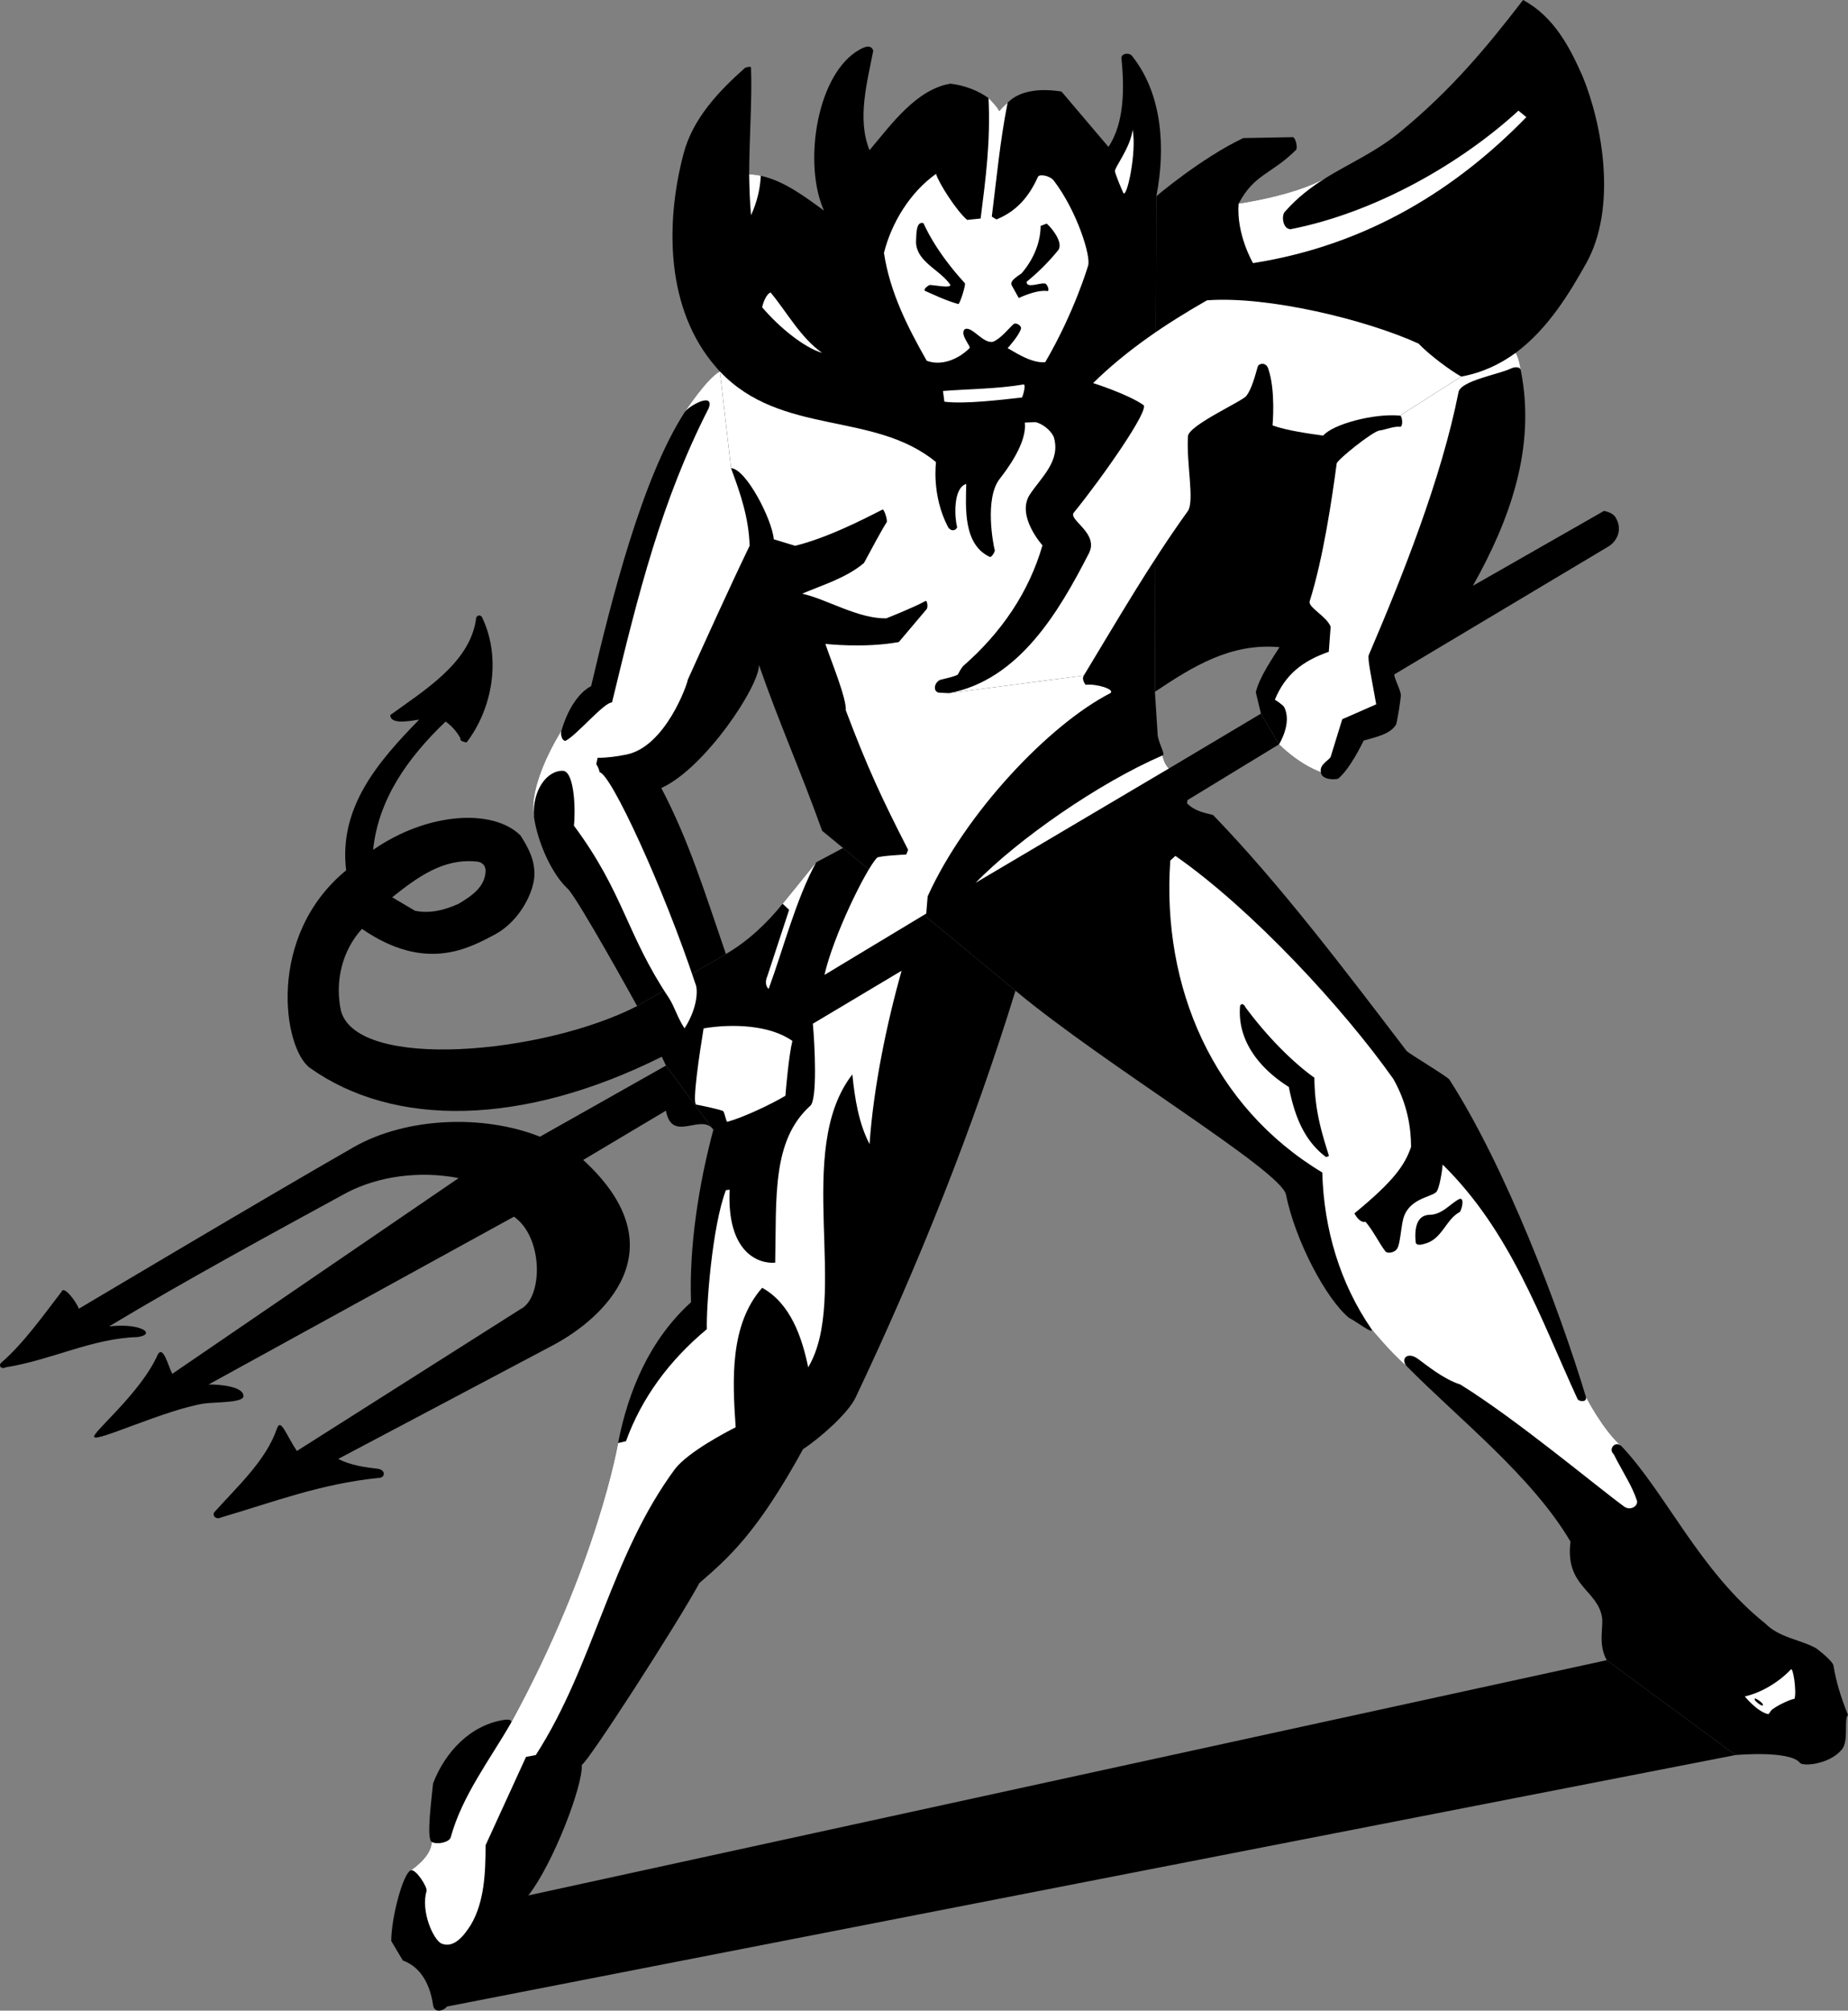
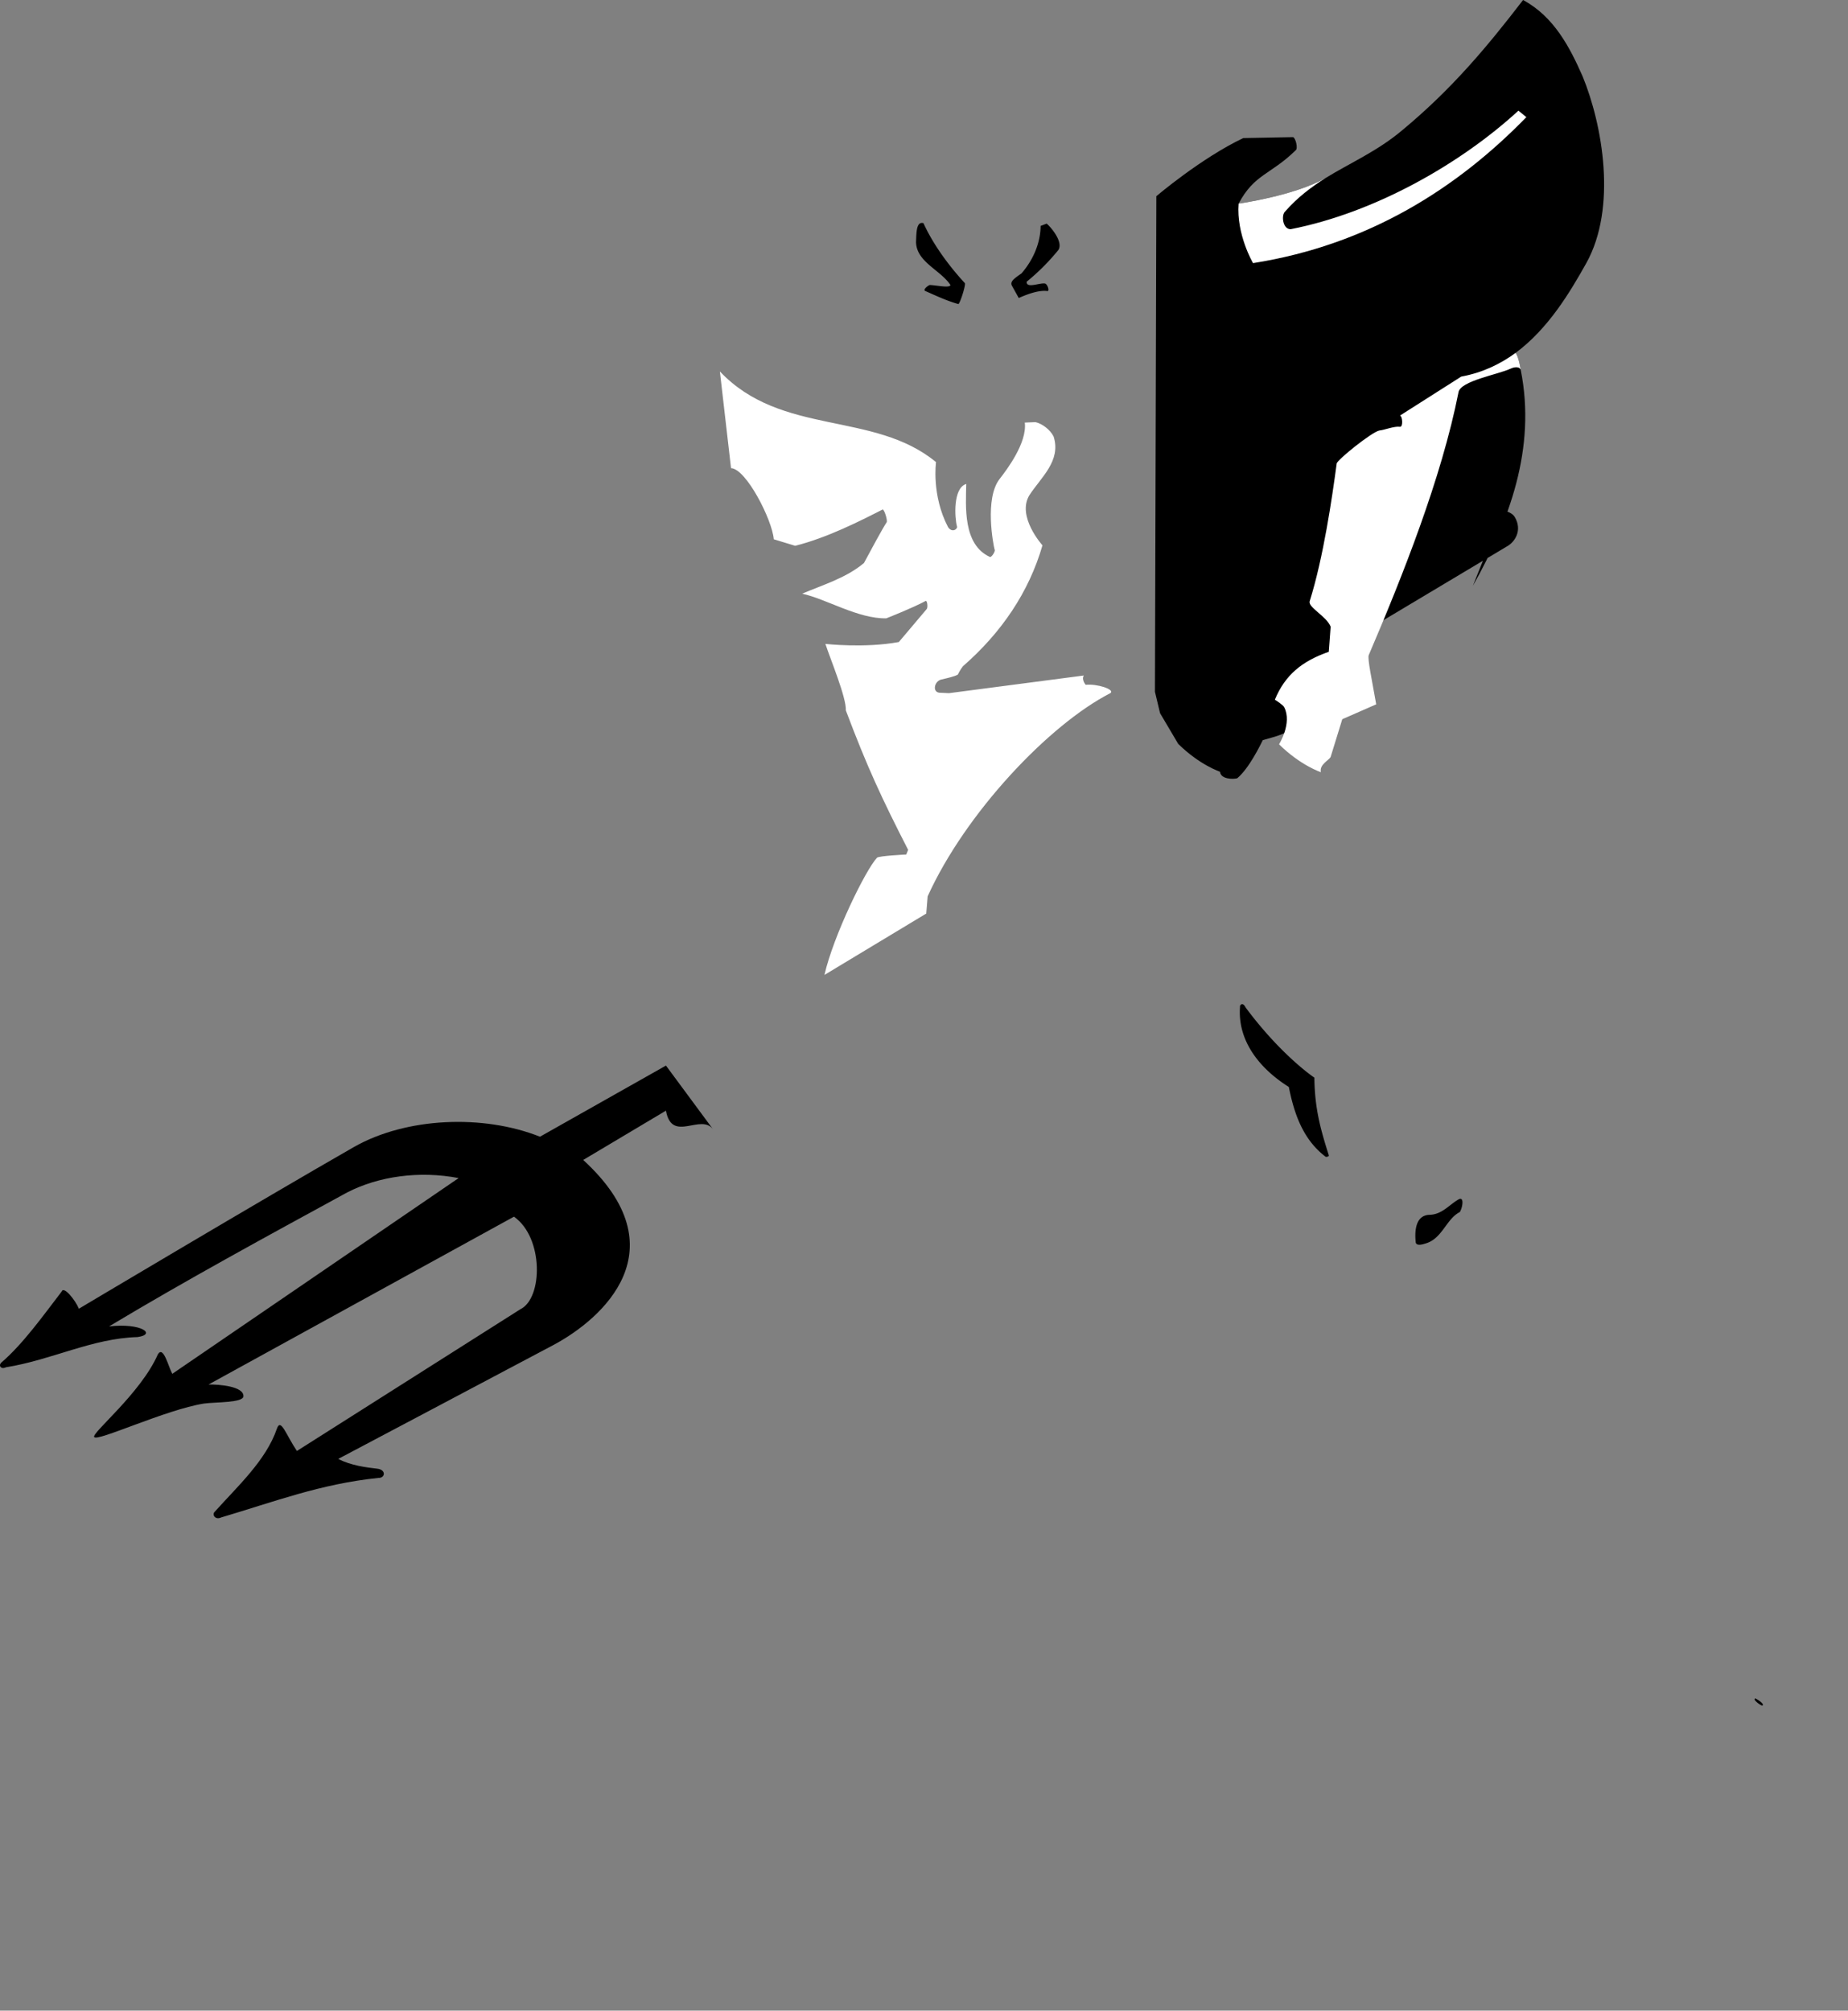
<svg xmlns="http://www.w3.org/2000/svg" width="397.571" height="432.485">
  <rect width="100%" height="100%" fill="#808080" stroke="none" />
-   <path d="M153.47 243c-3.145 11.723-5.247 25.188-4.801 37.098-8.864 8.035-13.493 18.972-15.7 30.3 0 0-4.398 26.079-23.097 60.301.61-.98-1.102-.8-1.102-.8-7.379.953-12.976 6.843-15.601 13.699-.254 2.949-1.516 11.785-.297 12.601-.063 3.285-4.5 6.102-4.5 6.102-1.664.656-4.188 10.12-4.203 15.199l2.5 4.2c4.414 1.577 6.011 6.124 6.5 9.6.27 1.74 2.164 1.321 3 .298L373.372 377.5l-27.703-20.402-232 50.601c5.226-6.636 11.746-23.469 11.5-28.101 1.09-.203 20.316-29.953 25.3-39.098 6.082-5.285 12.27-10.504 22.301-28.8 3.348-2.153 9.66-7.622 11.301-11.102 13.465-28.371 25.285-57.95 34.398-87.5l-37.097-30.7-5.801 3.102c-.703.902-7.2 8.898-7.2 8.898-3.402 4.211-7.472 8.067-12.202 10.801l-19.098 11.2c-20.176 10.367-60.04 13.94-63.7 1.101-1.39-6.281.208-13.016 4.5-17.7 13.677 9.4 22.93 4.243 28.798 1.098 5.285-2.957 8.23-9.16 8.3-12.699.098-3.234-1.336-5.93-3-8.5-5.906-5.844-20.004-5.004-31.699 3.102 1.137-10.883 7.363-19.719 15.602-27.602 1.726 1.285 2.511 2.438 3.199 3.602-.371.644 1.3.898 1.3.898 5.481-7.113 7.626-18.074 3.298-27-.34-.5-1.29-.5-1.297.7-1.442 9.32-11.29 15.21-18.403 20.402.004 2.383 5.262 1.015 6.2 1-8.848 9.039-17.348 18.887-15.7 32.398L84.372 193c5.449-4.336 10.937-8.352 18-7.7.851.02 2.008.442 2.097 1.9-.008 3.484-2.93 5.484-5.8 7.198-2.957 1.336-6.176 2.18-9.399 1.5L84.372 193l-9.903-5.8c-17.214 14.144-13.57 38.269-7.8 42.5 17.933 12.738 45.418 12.71 75.703-2.4l.898 1.9 10.2 13.8" />
-   <path d="m143.27 229.2-27.101 15.3c-12.2-4.852-28.727-4.188-40 2.2-19.754 11.308-59.2 34.8-59.2 34.8-.738-1.824-3.261-4.98-3.699-3.7-3.812 4.946-8.273 11.259-13 15.298-.66.672-.027 1.511 1 1 9.91-1.59 18.535-6.22 28.301-6.5 4.121-.559.965-3.086-6.102-2.297 16.45-9.875 34.164-19.512 51.2-28.801 6.777-3.5 15.53-4.723 24-3.102L37.07 295.5c-.856-1.52-1.906-6.148-3.102-4.2-3.644 8.36-14.37 16.985-13.699 17.798.59 1.082 15.348-5.883 23.602-7.2 2.445-.343 8.543-.132 8.5-1.597.043-2.114-5.215-2.535-7.5-2.5l65.699-36.102c6.43 4.512 6.219 17.555 1.398 19.899l-48.097 30.5c-2.41-3.602-3.461-7.176-4.301-4.797-2.316 6.836-8.629 12.554-13.3 17.797-.798.648.046 1.914 1.3 1.3 11.45-3.386 21.379-7.214 33.8-8.5 1.548.067 1.759-1.828-.3-2-2.148-.25-5.64-.671-8.3-2.097 0 0 30.777-16.262 46.3-24.5 10.555-5.63 27.383-20.567 6.398-39.801l17.801-10.602c1.29 7.118 7.602.383 10.2 4.102l-10.2-13.8m105.201-80.4c8.081-5.378 16.214-10.542 26.8-9.6-1.328 2.116-4.347 6.433-5.101 9.698l1.101 4.602 3.899 6.598c4.613 4.554 9 6 9 6 .125 1.613 2.816 1.656 3.703 1.402 2.566-2.145 5.004-7.215 5.5-8.2 2.66-.804 5.71-1.327 7-3.5.383-1.48.922-5.19 1-6.1.14-1.083-1.867-4.563-1.301-4.7l45.7-27.3c1.89-.985 3.487-3.59 1.8-6.4-.668-1.128-2.5-1.402-2.5-1.402L316.871 126c7.813-13.91 13.665-29.563 10.298-46.402 0 0-.375-2.688-1.098-3.7 7.043-5.226 11.668-13.003 15.2-19.3 6.64-11.942 3.5-29.727-.802-40.2-2.738-6.187-6.105-12.78-12.8-16.398-7.696 10.012-15.297 19.156-26.098 28.098-5.336 4.472-11.078 6.922-16.402 10.203-6.743 3.824-18.7 5.5-18.7 5.5 3.407-6.41 6.887-6.188 12.301-11.5.504-.38-.031-2.68-.601-2.801l-10.7.2c-9.093 4.323-18.699 12.5-18.699 12.5l-.3 106.6" />
-   <path d="M248.77 42.2c2.031-10.31 1.274-21.923-5.101-30-.582-1.036-2.543-.759-2.399.398.613 6.168.695 13.742-2.8 19l-10.098-11.899c-4.078-.683-8.875-.43-11.602 2.399-.84.707-1.8 1.8-1.8 1.8-.407-.988-2.301-2.8-2.301-2.8-2.176-1.575-5.121-2.754-8.2-3.098-7.273 1.184-12.742 8.758-17.398 14.3-2.75-6.718-.477-14.714.8-21.402-.605-1.84-2.847-.296-3.8.301-8.586 5.856-11.191 24.395-6.8 34.102-4.31-3.14-8.516-6.34-13.602-7.5 0 0-1.137-.27-2.5-.301.03-7.914.66-16.2.402-22.902.031-.524-1.3 0-1.3 0-5.821 5.191-11.22 10.953-13.2 18.402-3.984 15.05-3.852 33.625 7 46 .23.285.504.59.8.898-2.788 1.442-7.6 8.801-7.6 8.801-9.15 14.176-15.755 40.344-20.102 58.899 0 0-4.067 1.64-6.399 9.601 0 0-7.187 11.133-5.898 18.5.808 5.63 3.918 12.356 7.199 15.399 1.977 1.691 15 25.3 15 25.3l19.098-11.199c-4.496-13.07-7.946-24.36-13.899-35.699 9.485-4.313 21.227-22.152 21-26.5 4.153 11.992 9.27 23.563 13.602 35.7l4.5 3.698 37.097 30.7c19.29 16.086 57.368 38.808 58.2 43.902 1.988 9.844 8.636 22.465 13.601 26.5 1.344.594 5.344 3.75 4.801 2.398 0 0 4.258 5.207 7.5 7.903 11.262 11.414 26.996 23.699 35.3 37.797-1.234 9.718 5.919 10.347 6.798 16.402.261 2.215-.88 5.727 1 9.098l27.703 20.402s11.441-1.05 13.797 1.598c.379.925 6.27.507 9-2.7 1.687-1.843.425-6.68 1.402-7.5-1.61-4.02-2.523-7.105-3.102-10.5.02-1.093-3.8-3.898-3.8-3.898-3.485-1.879-7.895-2.25-10.899-5.3-14.101-11.25-21.254-27.872-30.898-38.102-4.102-3.555-7.703-10.7-7.703-10.7-5.793-19.144-17.262-49.336-29.297-68.097-.164-.59-9.106-5.852-9.301-6.301-13.145-17.223-27.195-35.82-41.602-50.7-1.964-.5-3.879-.816-5.597-2.5l.097-.702 19.7-12-3.899-6.598-19.8 11.8c-1.004-.89-1.399-2.8-1.399-2.8.73-.145-.531-1.969-1-4.2l-.602-9.5.301-106.6" />
-   <path fill="#fff" d="M241.669 41.5c-.387-.813-1.598-3.707-1.797-4.602-.219-.789 3.304-4.996 3.797-9 .925 4.848-1.282 14.946-2 13.602m-64.797 34.398c-3.91-1.132-9.297-5.55-12.903-9.8.157-.797.79-2.762 1.801-3.2 3.488 4.168 6.434 9.723 11.102 13m43.297 6.802c.62-.15-.012 2.234-.297 2.8-4.414.488-12.407 1.469-16.703.898l-.297-2.3c5.855-.453 11.746-.453 17.297-1.399M170.47 223.898c-.77 3.079-1.399 10.493-1.5 11.801-3.106 1.848-9 4.637-12.5 5.602-.231.086-.602-2.125-.899-2.301-.332-.297-5.328-1.348-5.8-1.402-.895-.262.734-11.149 1.6-16.399 6.36-1.062 14.333-.691 19.098 2.7M385.27 359.098c.488-.637 1.278 4.738.801 6.3-.89.11-3.574 1.372-4.5 2.102-.754.375-.914 1.27-1.2 1.2-2.398-.563-5-3.802-5-3.802 3.762-.863 7.462-3.218 9.9-5.8m-172.602-338s1.894 1.812 2.3 2.8c0 0 .961-1.093 1.801-1.8-1.648 8.363-2.32 15.937-3.398 24.5l1 .601c4.34-1.758 7.004-4.898 8.898-9.101.184-.707 2.426-.426 3.399.703 5.058 6.582 8.144 16.543 7.402 18.398 0 0-2.906 9.926-9.2 20.7-3.187.359-7.448-2.782-8.1-3 0 0 2.612-2.868 2.898-4.301-.004-.668-1.266-1.371-1.7-.797-.687.547-2.574 2.988-4.3 3.699-2.164.55-4.52-3.43-6.098-2.7-1.23 1.09 1.437 3.755 1 4.098-2.453 2.434-6.07 3.868-9.2 2.7-4.109-7.25-7.898-14.653-9.202-23.2 1.644-6.515 5.597-12.996 11.203-17 .539 1.899 4.41 7.985 6.699 9.903l2.898-.301c1.121-8.879 2.133-16.453 1.7-25.902m-49 16.702s-1.137-.269-2.5-.3c.05 3.008.152 5.98.402 8.8 1.207-2.628 1.965-5.488 2.098-8.5m4.703 156.598s6.496-7.996 7.199-8.898c-4.363 8.059-6.902 18.145-10.2 27.2-.823-.626-.656-1.985-.3-2.7l4.7-14.3-1.4-1.302M88.372 402.3s4.437-2.816 4.5-6.1c1.324.655 3.828.023 4.097-1 2.446-8.946 8.418-16.688 12.903-24.5 18.699-34.223 23.097-60.302 23.097-60.302l1.7-.398c3.37-9.285 9.261-17.324 17.402-24.102-.148-4.75 1.113-22.086 4.098-29.898l.8-.102c-.629 13.68 6.317 15.993 9.801 15.7.301-14.012-.75-26.215 7.5-33.7 1.637-1.14 1.008-13.343.602-17.699l19.097-11.398c-3.25 11.504-6.07 25.222-6.898 37.297-2.328-4.5-3.168-9.72-3.7-15-12.722 16.39-.523 47.945-9.5 63-1.331-6.43-3.769-13.707-9.902-17.098-6.996 7.934-6.406 19.8-5.699 30-2.137 1.078-10.133 5.285-13 8.898-13.965 18.856-17.414 42.079-30 61.602l-2.101.398-8.7 19c-.008 6.102-.3 12.16-3.097 17-1.285 2.059-3.64 5.426-6.5 4.102-1.684-.95-4.38-6.84-3.102-11.3.195-.798-2.328-4.798-3.398-4.4m252.797-101.902s3.601 7.145 7.703 10.7c-1.297-1.34-2.98.554-1.703 1.703 2.09 4.11 3.984 6.847 5 10 .289 1.094-1.344 2.207-2.7 1.297-6.101-4.45-23.14-18.758-35.3-26.297-3.664-1.176-7.176-4.11-9.098-5.5-2.305-1.684-3.777-.004-2.5 1.5-3.242-2.696-7.5-7.903-7.5-7.903-6.82-9.882-10.273-21.582-10.602-33.699-23.484-14.136-34.593-39.886-32.699-67.101l1.102-1c16.578 11.57 36.218 32.882 46.898 48 3.078 5.453 3.793 10.613 3.801 14.601-1.352 3.903-3.668 7.309-12.2 14.301.454.793 1.298 2.055 2.4 1.8 1.675 1.946 2.882 4.536 4.3 6.4.695.59 2.273.062 2.598-.802.52-.925.793-4.394 1.101-5.699.89-4.797 5.836-5.113 7.102-6.199.836-.492 1.465-5.332 1.5-6 14.652 14.406 20.96 32.918 29 50.398.312.657 2.207.762 1.797-.5M250.071 162.5s.394 1.91 1.398 2.8l-41.597 24.598c9.093-9.312 26.258-21.343 40.199-27.398m-92.801-61.8c1.977 5.327 3.828 10.632 4 16.698-4.297 8.91-9.219 19.79-13.3 28.801-.044.832-4.778 14.403-13.2 16.102-1.988.406-4.199.719-6.199.699l-.3 1.398c.3.305.722 1.356.698 1.7 2.418.214 13.805 24.902 20.602 45.402.672 1.379.46 5.379-2.3 9.7-1.552-2.325-2.153-4.696-3.4-6.602-9.093-13.602-9.722-22.653-20.402-37 .371-3.114.16-11.528-2.3-11.797-3.536-.153-6.692 4.265-6.297 9.898-1.29-7.367 5.898-18.5 5.898-18.5-.262.95.281 2.403 1 2.102 2.551-1.434 8.223-8.274 9.899-8.203 5.668-23.528 10.664-43.47 20.8-63.297 1.305-3.653-4.437-.41-5.199.898 0 0 4.813-7.36 7.602-8.8l2.398 20.8m143.899-11.301c-5.68-.52-14.496 1.883-16.5 4.301-3.047-.418-8.051-1.125-10.899-2.199 0 0 .7-7.477-.898-12.102-.403-1.582-2.106-1.285-2.301-.5-.52 1.864-1.32 4.844-2.402 6.2-.43 1.03-12.633 6.394-12.598 8.8-.352 5.797 1.437 13.793 0 16-8.305 11.532-15.371 23.817-22.402 35.403l-29 3.797c15.078-2.844 23.66-17.57 30-29.899 2.539-4.531-4.614-7.406-3.098-9 5.93-7.285 16.434-22.246 14.898-23.101-3.441-2.371-10.8-4.7-10.8-4.7 7.3-7.168 15.886-12.89 24.5-17.8 13.097-.98 34.261 4.172 45.5 9.3 2.332 2.446 6.855 5.813 9.203 7.102l-13.203 8.398" />
+   <path d="m143.27 229.2-27.101 15.3c-12.2-4.852-28.727-4.188-40 2.2-19.754 11.308-59.2 34.8-59.2 34.8-.738-1.824-3.261-4.98-3.699-3.7-3.812 4.946-8.273 11.259-13 15.298-.66.672-.027 1.511 1 1 9.91-1.59 18.535-6.22 28.301-6.5 4.121-.559.965-3.086-6.102-2.297 16.45-9.875 34.164-19.512 51.2-28.801 6.777-3.5 15.53-4.723 24-3.102L37.07 295.5c-.856-1.52-1.906-6.148-3.102-4.2-3.644 8.36-14.37 16.985-13.699 17.798.59 1.082 15.348-5.883 23.602-7.2 2.445-.343 8.543-.132 8.5-1.597.043-2.114-5.215-2.535-7.5-2.5l65.699-36.102c6.43 4.512 6.219 17.555 1.398 19.899l-48.097 30.5c-2.41-3.602-3.461-7.176-4.301-4.797-2.316 6.836-8.629 12.554-13.3 17.797-.798.648.046 1.914 1.3 1.3 11.45-3.386 21.379-7.214 33.8-8.5 1.548.067 1.759-1.828-.3-2-2.148-.25-5.64-.671-8.3-2.097 0 0 30.777-16.262 46.3-24.5 10.555-5.63 27.383-20.567 6.398-39.801l17.801-10.602c1.29 7.118 7.602.383 10.2 4.102l-10.2-13.8m105.201-80.4l1.101 4.602 3.899 6.598c4.613 4.554 9 6 9 6 .125 1.613 2.816 1.656 3.703 1.402 2.566-2.145 5.004-7.215 5.5-8.2 2.66-.804 5.71-1.327 7-3.5.383-1.48.922-5.19 1-6.1.14-1.083-1.867-4.563-1.301-4.7l45.7-27.3c1.89-.985 3.487-3.59 1.8-6.4-.668-1.128-2.5-1.402-2.5-1.402L316.871 126c7.813-13.91 13.665-29.563 10.298-46.402 0 0-.375-2.688-1.098-3.7 7.043-5.226 11.668-13.003 15.2-19.3 6.64-11.942 3.5-29.727-.802-40.2-2.738-6.187-6.105-12.78-12.8-16.398-7.696 10.012-15.297 19.156-26.098 28.098-5.336 4.472-11.078 6.922-16.402 10.203-6.743 3.824-18.7 5.5-18.7 5.5 3.407-6.41 6.887-6.188 12.301-11.5.504-.38-.031-2.68-.601-2.801l-10.7.2c-9.093 4.323-18.699 12.5-18.699 12.5l-.3 106.6" />
  <path fill="#fff" d="M314.372 81c4.562-.828 8.41-2.695 11.699-5.102.723 1.012 1.098 3.7 1.098 3.7-.106-.625-1.051-.832-2.2-.297-2.617 1.25-10.843 2.62-11.199 5.097-3.64 18.434-12.07 39.63-19.3 56.5-.329.77.722 5.504 1.601 10.602l-7.3 3.2-2.5 8.1c-.337.747-2.481 1.63-2.102 3.298 0 0-4.387-1.446-9-6 0 0 2.875-4.547 1.101-8-.273-.52-2-1.598-2-1.598 2.2-5.34 5.88-8.309 11.602-10.3l.398-5.4c-.883-2.273-4.965-4.179-4.5-5.5 2.945-9.386 4.797-22.136 5.801-29.6.047-.74 7.621-6.84 9.2-7.102 1.03-.086 3.163-.97 4.398-.797.754.113.543-2.414 0-2.403L314.372 81m-81.203 64.3c-.563.891.402 2 .402 2 2.398-.269 6.394.993 5.3 1.798-13.21 6.77-31.198 25.808-39.3 43.703l-.3 3.699-21.9 13.2c1.903-8.391 8.844-22.59 11.298-25.2.328-.414 6.3-.7 6.3-.7l.403-1c-5.664-11.05-8.84-17.886-13.403-30 .145-2.718-3.328-11.027-4.398-14.3 0 0 8.434.957 15.8-.402l6-7.098c.31-.379.098-2.063-.3-1.7-2.863 1.532-8.402 3.7-8.402 3.7-6.079.121-12.868-4.164-18.098-5.3 4.492-1.915 9.457-3.368 13.3-6.602 1.368-2.551 3.923-7.305 4.9-8.797.179-.508-.56-2.82-.9-2.703-4.917 2.511-11.964 6.086-18.8 7.8L166.469 116c-.343-4.207-5.96-15.188-9.199-15.3l-2.398-20.802c13.246 13.985 33.097 8.438 46.5 19.5 0 0-1.008 7.137 2.597 14 .864 1.29 2.125.395 1.903-.199-.496-1.828-.88-8.242 2-9.101-.094 4.855-.746 13.039 5.097 15.703.332.144 1.282-1.328 1-1.602-.254-.945-2.226-10.965 1.102-15.199 1.508-1.938 5.926-7.754 5.398-12.102l2.301-.097c1.383.304 3.137 1.57 3.899 3.097 1.664 5.23-2.711 8.766-5.2 12.602-2.812 4.578 2.801 10.8 2.801 10.8-2.906 10.06-8.812 18.77-17.101 26-.606.739-1.098 1.798-1.098 1.798-.672.414-2.344.78-3.7 1.101-1.406.488-1.78 2.621-.3 2.801l2.098.098 29-3.797m52-107.001c-6.743 3.825-18.7 5.5-18.7 5.5-.52 6.634 3.102 12.798 3.102 12.798 24.848-3.922 43.922-16.121 58.8-31.399l-1.702-1.398c-12.192 11.207-30.594 21.89-49 25.5-1.762.011-2.043-3.074-1.2-3.801 2.653-3.031 5.602-5.242 8.7-7.2" />
  <path d="M198.669 48c2.062 4.54 5.43 9.137 8.902 12.898.246.407-1.09 4.543-1.402 4.5-2.493-.687-4.762-1.78-7.098-2.8-.652-.243.68-1.293 1-1.297 1.504.074 4.309.703 4.398 0-2.136-3.239-7.273-4.922-7.398-9.203.086-1.946.016-4.54 1.598-4.098m29 5.8a46.778 46.778 0 0 1-6.797 6.798c-.082 1.547 2.863.144 4 .402.472.164 1.035 1.707.398 1.598-1.984-.243-4.691.879-6.101 1.5l-1.5-2.7c-.387-.867.523-1.5 2.101-2.597 3.332-3.88 4.102-7.805 4.102-10.203l1.297-.5c.921.738 3.683 4.02 2.5 5.703M267.97 216.7c7.761 10.433 14.8 15.1 14.8 15.1.063 6.692 1.38 11.27 3.102 16.7.117.25-.567.406-.703.3-4.914-3.753-6.766-9.347-7.899-15-6.41-4.027-11.035-10.003-10.5-17.202-.086-.446.598-1.141 1.2.101m46.101 44.001c-2.98 1.495-3.785 5.827-7.5 6.8-.86.29-1.914.445-2-.3-.25-2.38-.07-5.829 3-5.9 2.672-.066 4.238-2.198 6.2-3.3 1.25-.73.933 1.586.3 2.7m63.399 104.898.101-.297s1.191.523 1.7 1.297l-.102.3s-.985-.336-1.7-1.3" />
</svg>